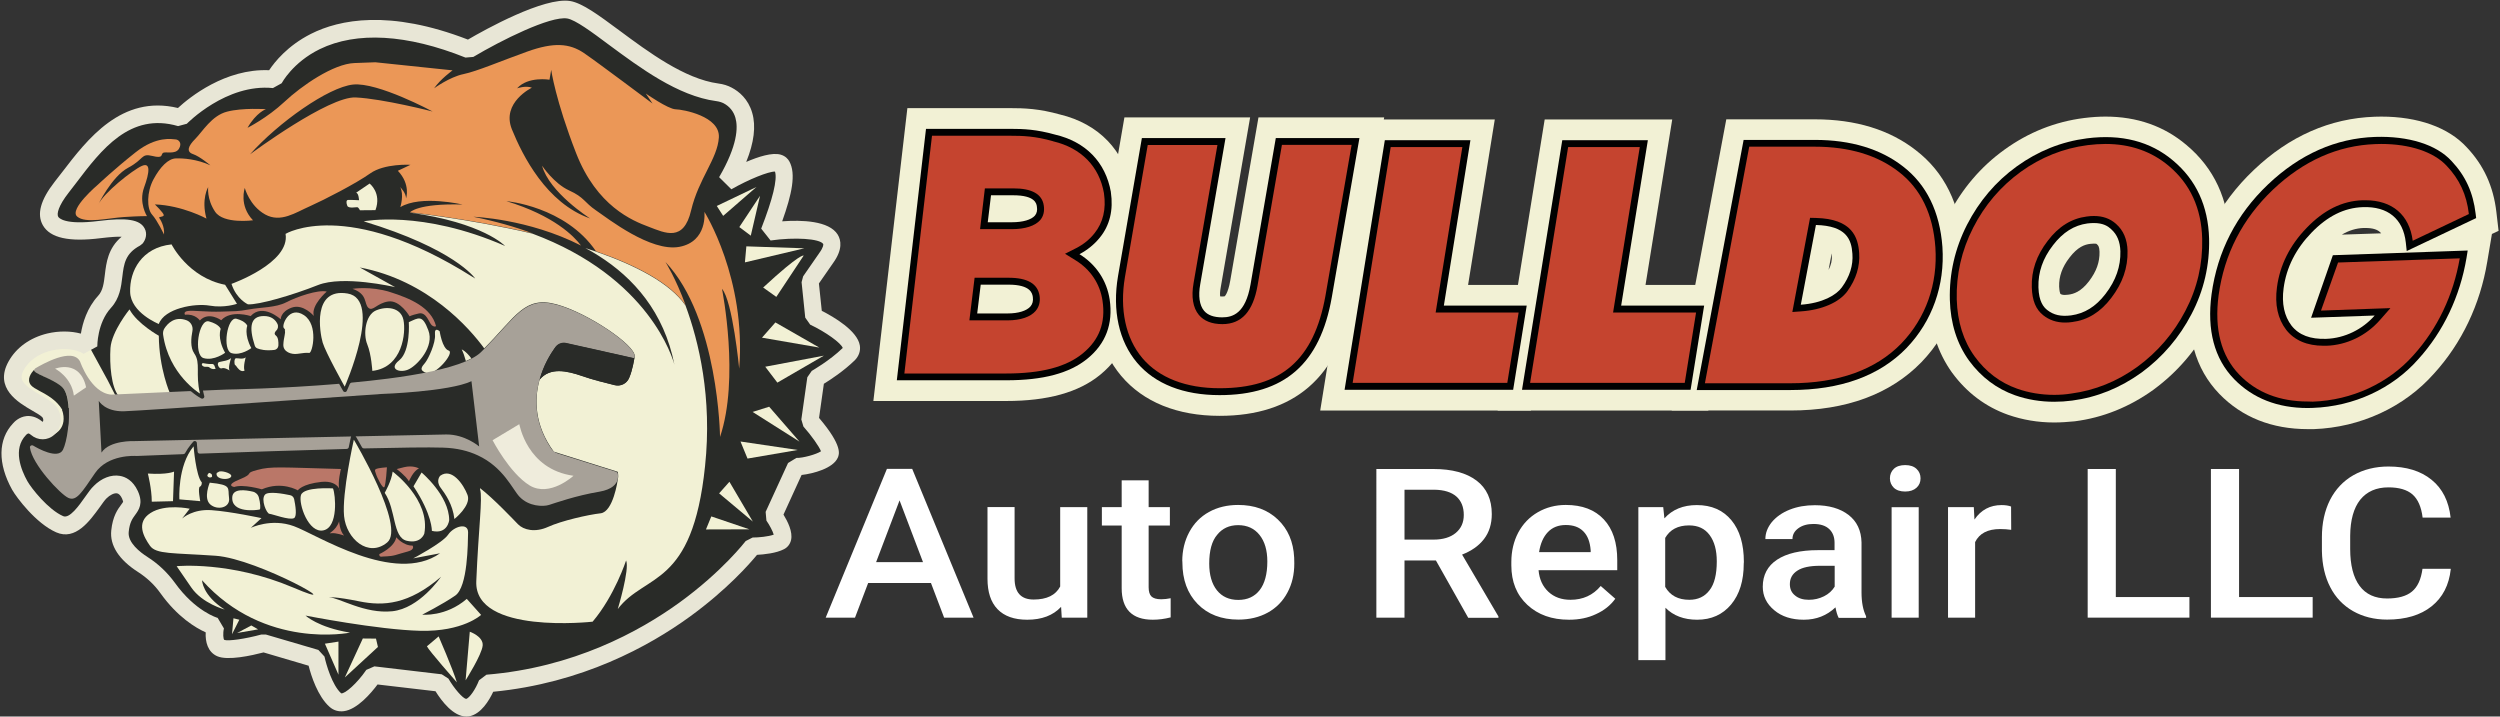
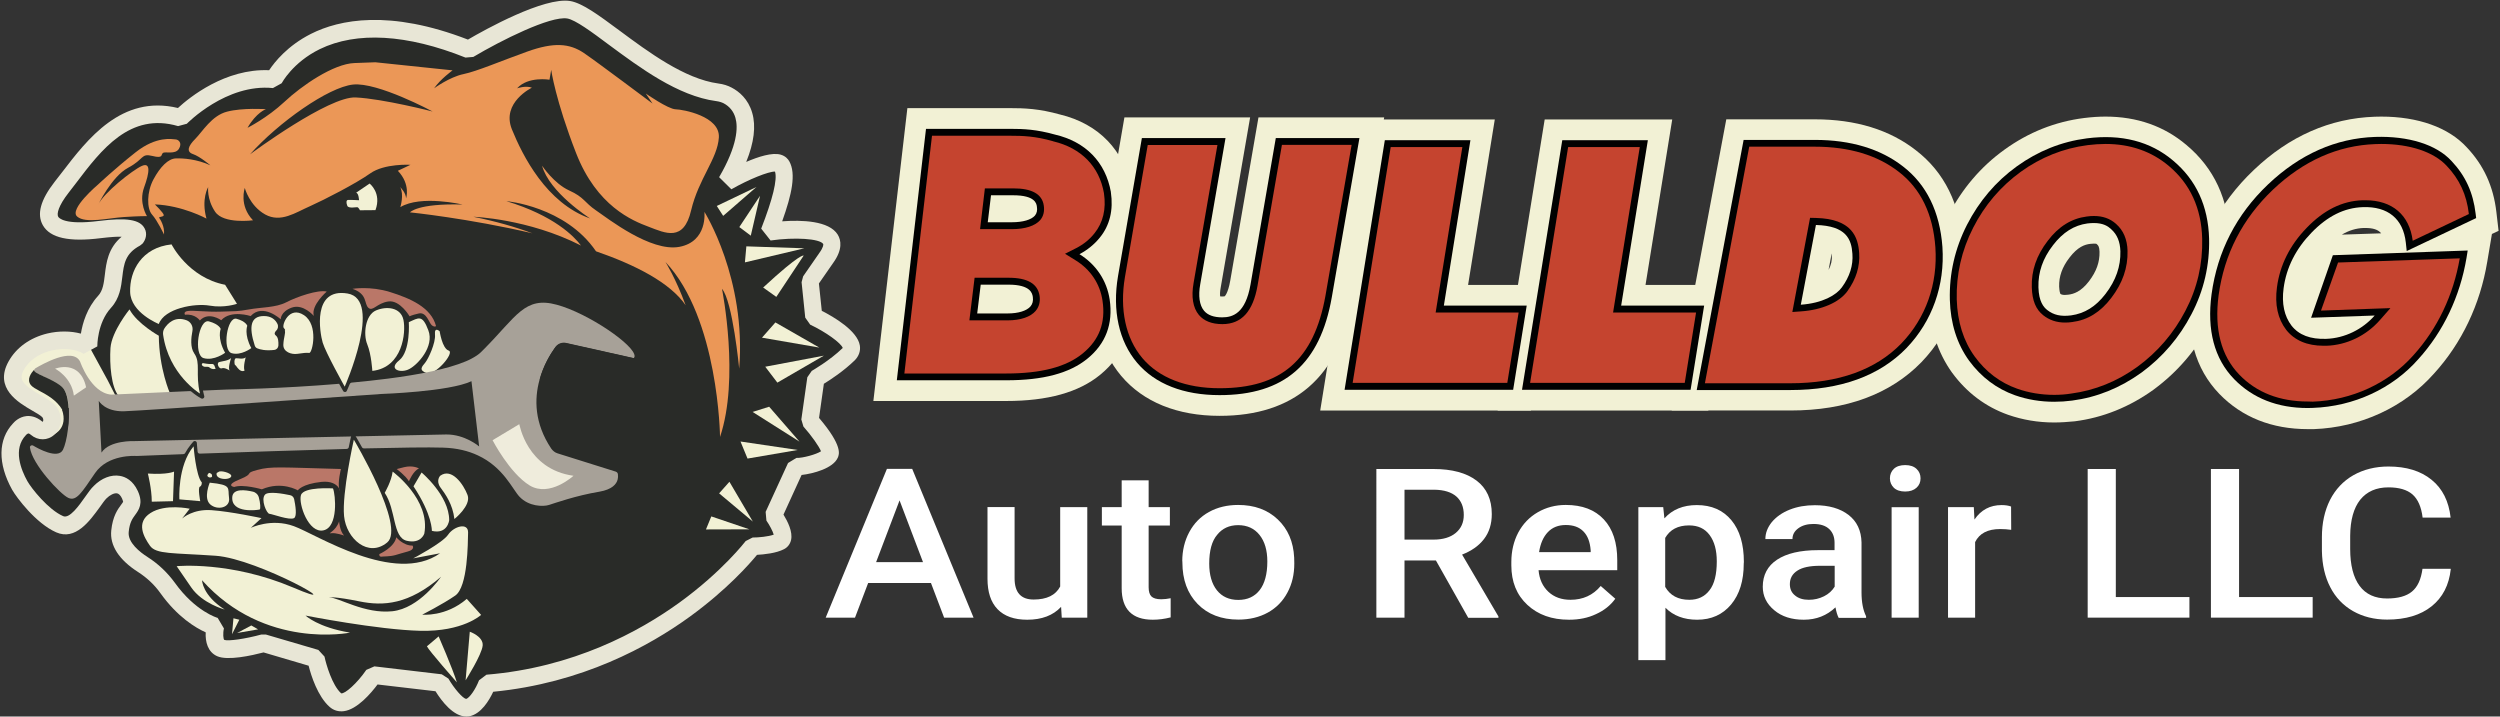
<svg xmlns="http://www.w3.org/2000/svg" version="1.1" id="Layer_1" x="0px" y="0px" viewBox="0 0 1919 550" style="enable-background:new 0 0 1919 550;" xml:space="preserve">
  <rect x="0" y="0" width="1919" height="550" fill="#333333" stroke="none" />
  <style type="text/css">
	.st0{fill:#F2F1D5;}
	.st1{fill:#010101;}
	.st2{fill:#C5442F;}
	.st3{fill:#FFFFFF;}
	.st4{fill:#292B28;}
	.st5{fill:#EB9757;}
	.st6{fill:#BA7768;}
	.st7{fill:#A7A198;}
	.st8{fill:none;stroke:#00FF00;stroke-width:1.076;stroke-miterlimit:10;}
	.st9{fill:#EFECDC;}
	.st10{fill:#E8E6D6;}
</style>
  <g>
    <g>
      <path class="st0" d="M936.2,319.2c-32.5,0-58.6-10.6-75.5-30.6s-23.4-48.2-18.1-79.4l20.5-119.1h96.5L937,220.8    c-0.6,3.2-0.6,5.4-0.4,6.7c0.4,0,0.9,0.1,1.6,0.1c1.4,0,1.9-0.2,1.9-0.2l0,0c0,0,2.5-2.1,4.2-11.8L966,90.1h96.5l-24.4,140.7    C1027.7,289.4,993.5,319.2,936.2,319.2z" />
    </g>
  </g>
  <g>
    <g>
      <path class="st0" d="M1576.8,324.3c-12.4,0-24.2-2-35.4-5.9c-17.2-6.1-31.6-16.9-42.8-32.1l-0.1-0.1    c-11.2-15.6-17.2-34.3-17.8-55.6c-0.6-22.7,4.4-44.7,14.9-65.3c10.4-20.3,24.8-37.3,43-50.4c18.4-13.3,38.9-21.5,61.1-24.3    c5.6-0.7,11.2-1.1,16.5-1.1c24.1,0,45,7.3,62.1,21.8c21.2,17.7,32.4,41.8,33.2,71.6c0.6,23.1-4.5,45.2-15.2,65.8    c-10.4,20-24.9,36.9-43.1,50.3l-0.1,0.1c-18.5,13.3-38.8,21.5-60.5,24.3C1587.3,323.9,1582,324.3,1576.8,324.3z M1581.5,225.5    c0.5,0.4,1.3,0.9,3.5,0.9c0.8,0,1.7-0.1,2.6-0.2c4.1-0.5,9.7-2.2,15.9-10.3c5.7-7.5,8.3-14.7,8.1-22.7c-0.1-4-1.2-4.9-1.6-5.3    l-0.7-0.7c-0.2-0.1-0.8-0.2-2.1-0.2c-0.8,0-1.8,0.1-2.8,0.2c-4.1,0.5-9.5,2.2-15.9,10.6c-5.6,7.3-8.1,14.4-7.9,22.2    C1580.8,223.6,1581.3,225.1,1581.5,225.5z" />
    </g>
  </g>
  <g>
    <g>
      <path class="st0" d="M1771.6,329.4c-27.7,0-50.6-9.1-68-27c-18.7-19.4-26-45.8-21.6-78.4c4.9-36.5,21.1-68,48.1-93.6    c27.2-25.9,58.4-39.6,92.7-40.8c1.7-0.1,3.4-0.1,5-0.1c28.3,0,51.6,8.3,65.6,23.5c13.1,13.8,20.5,30,22.8,49.6l1.7,14.6l-5.1,2.4    l-3.6,21.4c-5.4,32.6-19.5,62.3-40.8,85.7c-22.9,25.9-56.6,41.4-92.3,42.7C1774.6,329.4,1773.1,329.4,1771.6,329.4z M1815.6,175    c-0.4,0-0.9,0-1.3,0c-5.8,0.2-11.3,1.9-16.7,5.1l30.2-1C1825.4,176.2,1821.5,175,1815.6,175z" />
    </g>
  </g>
  <g>
    <g>
      <path class="st0" d="M670.4,307.8L696.5,83h78.8c11,0,22.3,0.4,38.4,4.9c29.6,7.1,49.5,27.7,54.6,56.7l0.1,0.6    c2.7,18.1-1.4,34.4-11.8,47.2c-1,1.3-2.1,2.5-3.2,3.7c7.4,8.9,12.1,19.7,13.9,31.6c3.6,24.1-4.3,44.8-22.7,59.9    c-16.6,13.6-40.3,20.2-72.3,20.2L670.4,307.8L670.4,307.8z" />
    </g>
  </g>
  <g>
    <g>
      <path class="st1" d="M844.2,182.4c7.7-9.4,10.5-21.2,8.5-34.9v-0.2c-4.1-22.8-19.3-38.5-42.9-44c-14.3-4-24.1-4.4-34.4-4.4h-64.6    l-22.4,193h84.1c28.2,0,48.5-5.4,62.2-16.6c14.1-11.5,19.8-26.7,17.1-45.3c-2.2-14.8-10.6-27.1-23.2-34.9    C834.7,191.9,840,187.6,844.2,182.4z M791,235.2c-2.9,3.4-9.4,5.4-17.4,5.4h-23.5l2.7-22.1h21.3c17.3,0,18.3,6.9,18.7,9.5    C793.2,231,792.6,233.3,791,235.2z M794.4,165.5c-2.8,3.2-9.2,5.1-17.7,5.1h-18.5l2.5-20.7h17.1c16.8,0,17.8,6.4,18.1,8.6    C796.4,161.4,795.9,163.7,794.4,165.5z" />
    </g>
  </g>
  <g>
    <g>
      <path class="st1" d="M979.3,106l-19.4,112.4c-3.9,22.3-13.7,25.2-21.8,25.2c-6.4,0-11.1-1.7-13.9-5.1c-3.5-4.2-4.5-11.3-2.9-20.3    L940.7,106h-64.2l-18.3,105.9c-4.5,26.5,0.7,50.1,14.6,66.5c13.8,16.3,35.7,24.9,63.3,24.9c49.8,0,77.2-23.9,86.2-75.2l21.2-122.1    C1043.5,106,979.3,106,979.3,106z" />
    </g>
  </g>
  <g>
    <g>
      <polygon class="st0" points="1013.4,315.1 1049.5,91.7 1147.4,91.7 1126.9,218.7 1190.6,218.7 1175.1,315.1   " />
    </g>
  </g>
  <g>
    <g>
      <polygon class="st0" points="1149.6,315.1 1185.7,91.7 1283.6,91.7 1263.1,218.7 1326.8,218.7 1311.3,315.1   " />
    </g>
  </g>
  <g>
    <g>
      <path class="st0" d="M1283.2,315.1l41.9-223.5h68.1c31.2,0,57.3,8,77.5,23.8c21.8,16.8,33.9,41.3,36.1,73c2.3,34-9,65.8-31.9,89.6    c-24,24.6-57.8,37.1-100.6,37.1H1283.2z M1403.6,207.2c2-3.8,2.8-7.5,2.5-11.4c0-0.5-0.1-0.9-0.1-1.3L1403.6,207.2z" />
    </g>
  </g>
  <g>
    <g>
      <path class="st1" d="M1460.8,127.8c-17.3-13.5-40.1-20.4-67.6-20.4h-54.8l-36,192h71.9c38.4,0,68.3-10.8,89.1-32.2    c19.8-20.6,29.6-48.2,27.6-77.7C1489,162.5,1478.8,141.7,1460.8,127.8z M1413.8,220.6c-4.3,5.9-14.7,12.1-31.5,13.3l11.6-61.2    c23.3,0.6,27.3,11,28,22.1C1422.6,203.7,1419.8,212.4,1413.8,220.6z" />
    </g>
  </g>
  <g>
    <g>
      <path class="st1" d="M1668.1,123.3c-17.5-14.8-39.7-20.5-66.2-17.1c-19.5,2.5-37.6,9.8-53.8,21.5c-16.1,11.6-28.9,26.7-38.2,44.8    c-9.3,18.2-13.7,37.6-13.2,57.6c0.5,18.1,5.4,33.8,14.8,46.8c9.3,12.6,21.1,21.5,35.2,26.5c9.4,3.3,19.5,5,30.1,5    c4.5,0,9.1-0.3,13.7-0.9c19.1-2.5,36.9-9.7,53.3-21.5c16.2-11.9,29.1-27,38.4-44.9c9.5-18.1,14-37.7,13.5-58    C1695,158.2,1685.8,138.1,1668.1,123.3z M1616.2,225.6c-7.4,9.7-16.1,15.1-26.5,16.5c-7.7,1-13.4-0.3-18.2-4.1l0,0    c-2.8-2.2-6.5-6.4-6.8-17.5c-0.3-11.5,3.3-22.1,11.2-32.3c7.6-9.9,16.2-15.3,26.5-16.7c1.8-0.2,3.4-0.3,4.9-0.3    c7.2,0,10.8,2.5,13,4.5l0.3,0.3c4.5,4,6.8,9.5,7,16.9C1627.9,204.4,1624.2,215.2,1616.2,225.6z" />
    </g>
  </g>
  <g>
    <g>
      <path class="st1" d="M1774,243.9l48.8-1.7c-9.4,10.7-23,17.4-37.2,17.9c-12.2,0.4-20.9-2.9-26.6-10.1c-5.6-7.3-7.7-17-6.1-28.8    c2.1-15.8,9.3-30.1,21.4-42.6c12.3-12.7,25.1-19.1,39.4-19.6c19.3-0.7,31,9,33,27.2l0.7,6.5l53.3-25.3l-0.4-3.3    c-1.9-16.3-7.8-29.2-18.6-40.6c-11.6-12.6-33-19.2-58.5-18.4c-30.2,1-57.9,13.3-82.3,36.5c-24.3,23.1-38.8,51.4-43.3,84.2    c-3.7,27.6,2.1,49.5,17.3,65.2c14.3,14.7,33.3,22.2,56.5,22.2c1.3,0,2.6,0,3.9-0.1c31.4-1.1,61-14.7,81-37.4    c19.2-21.2,32-48.1,37-77.8l0.9-5.6l-103.5,3.6L1774,243.9z" />
    </g>
  </g>
  <g>
    <g>
      <path class="st2" d="M694.2,286.6l21.2-182.4h59.9c9.9,0,19.3,0.3,33,4.2l0.2,0.1c21.4,5.1,35.3,19.2,38.9,39.8v0.1    c1.8,12.1-0.7,22.5-7.3,30.7c-3.7,4.7-8.4,8.5-14.1,11.4l-8.5,4.3l8.1,5c11.4,7,18.8,18,20.7,31.1c2.5,16.8-2.5,30-15.2,40.4    s-31.9,15.4-58.8,15.4h-78.1V286.6z M744.1,245.9h29.5c9.6,0,17.5-2.6,21.4-7.3c2.6-3.1,3.6-6.9,3-11.4c-1.4-9.4-9.2-14-23.9-14    h-26L744.1,245.9z M752.3,175.9h24.4c10.1,0,17.8-2.5,21.7-6.9c2.5-2.9,3.5-6.7,2.8-11.3c-1.3-8.7-9.1-13.1-23.3-13.1H756    L752.3,175.9z" />
    </g>
  </g>
  <g>
    <g>
      <path class="st2" d="M936.2,298c-26,0-46.5-8-59.3-23.1c-12.8-15.2-17.6-37.3-13.4-62.2L881,111.3h53.5l-18.3,105.9    c-1.9,10.6-0.5,19.1,4.1,24.6c3.9,4.6,9.9,7,18,7c14.7,0,23.5-9.7,27-29.6l18.7-108h53.5l-20.1,115.9    C1008.6,276.1,983.6,298,936.2,298z" />
    </g>
  </g>
  <g>
    <g>
      <path class="st2" d="M1308.7,294.1l34-181.5h50.4c26.3,0,48,6.5,64.4,19.3c16.9,13,26.3,32.5,28.1,58c1.9,28-7.3,54.2-26.1,73.7    c-19.7,20.3-48.4,30.6-85.3,30.6h-65.5V294.1z M1375.8,239.5l6.8-0.5c15.9-1.1,29.2-6.9,35.4-15.4c6.7-9.2,9.8-19.1,9.1-29.3    c-0.8-12.2-5.4-26.3-33.2-27l-4.5-0.1L1375.8,239.5z" />
    </g>
  </g>
  <g>
    <g>
      <path class="st2" d="M1576.8,303.1c-9.9,0-19.5-1.6-28.3-4.7c-13.1-4.6-24.1-12.9-32.7-24.7c-8.7-12-13.3-26.8-13.8-43.8    c-0.5-19.1,3.7-37.7,12.6-55.1c8.8-17.3,21.1-31.7,36.5-42.9c15.5-11.2,32.8-18.1,51.4-20.5c4.7-0.6,9.4-0.9,13.8-0.9    c18.9,0,35.2,5.7,48.4,16.8c16.5,13.8,25.1,32.6,25.7,55.9c0.5,19.4-3.8,38.1-12.9,55.4c-8.9,17.1-21.3,31.6-36.9,43    c-15.5,11.2-32.6,18.1-50.8,20.5C1585.5,302.8,1581.1,303.1,1576.8,303.1z M1607.3,165.8c-1.7,0-3.6,0.1-5.5,0.4    c-11.7,1.5-21.6,7.6-30,18.7c-8.6,11.2-12.6,22.9-12.2,35.6c0.3,10.2,3.1,17,8.8,21.5c4.7,3.7,10.2,5.6,16.8,5.6    c1.7,0,3.5-0.1,5.4-0.4c11.9-1.5,21.7-7.6,30-18.5c8.7-11.4,12.8-23.2,12.5-36.1c-0.2-8.8-3.2-15.8-8.8-20.7l-0.2-0.2    C1619.6,167.8,1614.2,165.8,1607.3,165.8z" />
    </g>
  </g>
  <g>
    <g>
      <path class="st2" d="M1771.6,308.2c-21.8,0-39.5-6.9-52.7-20.6c-14-14.5-19.3-35-15.9-60.9c4.3-31.6,18.3-58.8,41.7-81.1    c23.4-22.2,49.9-34,78.8-35c1.4-0.1,2.9-0.1,4.3-0.1c22,0,40.3,6.1,50.2,16.7c9.9,10.4,15.4,22.2,17.1,37.1l-43.1,20.5    c-2.5-19.8-15.7-31.1-36.3-31.1c-0.7,0-1.4,0-2.1,0c-15.7,0.5-29.8,7.5-43,21.2c-12.9,13.3-20.6,28.7-22.8,45.6    c-1.8,13.2,0.6,24.2,7.1,32.7c6.4,8.1,16.1,12.2,28.7,12.2c0.7,0,1.5,0,2.2,0c15.5-0.5,30.5-7.7,41-19.7l8.1-9.2l-53.3,1.9    l13.1-36.9l93.4-3.2c-4.9,28.3-17.1,54-35.5,74.3c-19.1,21.6-47.3,34.6-77.3,35.7C1774.1,308.2,1772.8,308.2,1771.6,308.2z" />
    </g>
  </g>
  <g>
    <g>
      <path class="st3" d="M714.6,447.5h-48.2l-10.1,26.6h-22.5l47-114.2h19.4l47.1,114.2h-22.6L714.6,447.5z M672.5,431.5h36l-18-47.4    L672.5,431.5z" />
    </g>
    <g>
      <path class="st3" d="M814.5,465.8c-6.1,6.6-14.8,9.9-26,9.9c-10,0-17.6-2.7-22.8-8.1s-7.7-13.2-7.7-23.4v-55h20.8V444    c0,10.8,4.9,16.2,14.6,16.2c10.1,0,16.9-3.3,20.4-10v-60.9h20.8v84.8H815L814.5,465.8z" />
    </g>
    <g>
      <path class="st3" d="M881.7,368.7v20.6H898v14.1h-16.3v47.4c0,3.2,0.7,5.6,2.1,7c1.4,1.4,3.9,2.2,7.5,2.2c2.4,0,4.8-0.3,7.3-0.8    v14.7c-4.7,1.2-9.3,1.8-13.7,1.8c-15.9,0-23.9-8.1-23.9-24.2v-48.1h-15.2v-14.1H861v-20.6H881.7z" />
    </g>
    <g>
      <path class="st3" d="M907.5,430.9c0-8.3,1.8-15.8,5.4-22.5c3.6-6.7,8.6-11.8,15.1-15.4s14-5.4,22.4-5.4c12.5,0,22.6,3.7,30.4,11.1    c7.8,7.4,12,17.1,12.6,29.3l0.1,4.5c0,8.4-1.7,15.8-5.3,22.4c-3.5,6.6-8.5,11.7-15,15.3c-6.5,3.6-14.1,5.4-22.6,5.4    c-13,0-23.5-4-31.3-12s-11.7-18.6-11.7-31.9v-0.8H907.5z M928.2,432.6c0,8.7,2,15.6,5.9,20.5s9.4,7.4,16.4,7.4s12.5-2.5,16.4-7.5    s5.9-12.4,5.9-22c0-8.6-2-15.4-6-20.4s-9.5-7.5-16.4-7.5c-6.8,0-12.2,2.5-16.1,7.4C930.2,415.3,928.2,422.7,928.2,432.6z" />
    </g>
    <g>
      <path class="st3" d="M1102.2,430.2h-24.1v43.9h-21.6V360h43.7c14.4,0,25.4,3,33.2,8.9c7.8,5.9,11.7,14.5,11.7,25.7    c0,7.6-2,14-6,19.2s-9.6,9.1-16.8,11.9l27.9,47.5v1H1127L1102.2,430.2z M1078.1,414.2h22.2c7.3,0,13-1.7,17.1-5.1s6.2-8,6.2-13.8    c0-6.1-1.9-10.8-5.7-14.2c-3.8-3.3-9.4-5.1-17-5.2h-22.8L1078.1,414.2L1078.1,414.2z" />
    </g>
    <g>
      <path class="st3" d="M1204.4,475.7c-13.2,0-23.8-3.8-32-11.4s-12.3-17.7-12.3-30.4v-2.4c0-8.5,1.8-16,5.3-22.7    c3.6-6.7,8.6-11.9,15-15.6s13.6-5.6,21.5-5.6c12.6,0,22.3,3.7,29.2,11.1c6.9,7.4,10.3,17.8,10.3,31.3v7.7H1181    c0.6,7,3.2,12.5,7.6,16.6s10.1,6.1,16.9,6.1c9.5,0,17.3-3.5,23.2-10.6l11.2,9.8c-3.7,5.1-8.6,9-14.8,11.8    C1219,474.3,1212.1,475.7,1204.4,475.7z M1201.9,403c-5.7,0-10.3,1.8-13.8,5.5s-5.7,8.8-6.7,15.3h39.6v-1.4    c-0.5-6.4-2.3-11.2-5.6-14.5C1212.2,404.6,1207.7,403,1201.9,403z" />
    </g>
    <g>
      <path class="st3" d="M1338.5,432.6c0,13.1-3.2,23.6-9.7,31.4s-15.2,11.7-26.1,11.7c-10.1,0-18.3-3.1-24.3-9.2v40.2h-20.8V389.3    h19.1l0.9,8.6c6.1-6.8,14.4-10.2,24.9-10.2c11.3,0,20.1,3.9,26.5,11.6s9.6,18.4,9.6,32.1L1338.5,432.6L1338.5,432.6z     M1317.8,430.9c0-8.5-1.8-15.2-5.5-20.2s-8.9-7.4-15.8-7.4c-8.5,0-14.6,3.2-18.3,9.6v37.6c3.8,6.6,9.9,9.9,18.5,9.9    c6.6,0,11.8-2.4,15.5-7.3C1316,448.3,1317.8,440.8,1317.8,430.9z" />
    </g>
    <g>
      <path class="st3" d="M1411.3,474.1c-0.9-1.6-1.7-4.3-2.4-7.9c-6.6,6.3-14.7,9.5-24.3,9.5c-9.3,0-16.9-2.4-22.7-7.3    c-5.9-4.9-8.8-10.9-8.8-18c0-9,3.7-16,11-20.8s17.8-7.3,31.4-7.3h12.7v-5.6c0-4.4-1.3-7.9-4-10.5s-6.7-4-12.2-4    c-4.7,0-8.6,1.1-11.6,3.3c-3,2.2-4.5,4.9-4.5,8.3h-20.8c0-4.7,1.7-9,5-13.1c3.4-4,7.9-7.2,13.7-9.5c5.8-2.3,12.2-3.4,19.3-3.4    c10.8,0,19.4,2.5,25.9,7.5c6.4,5,9.7,12,9.9,21.1v38.3c0,7.6,1.2,13.7,3.5,18.3v1.3h-21.1V474.1z M1388.5,460.4    c4.1,0,8-0.9,11.6-2.7c3.6-1.8,6.3-4.3,8.2-7.4v-16H1397c-7.7,0-13.5,1.2-17.3,3.7c-3.9,2.5-5.8,5.9-5.8,10.4c0,3.7,1.3,6.6,4,8.7    C1380.5,459.3,1384,460.4,1388.5,460.4z" />
    </g>
    <g>
      <path class="st3" d="M1450.7,367.2c0-2.9,1-5.4,3-7.3s4.9-2.9,8.7-2.9c3.8,0,6.7,1,8.7,2.9c2.1,1.9,3.1,4.4,3.1,7.3    s-1,5.3-3.1,7.2c-2.1,1.9-5,2.9-8.7,2.9c-3.8,0-6.7-1-8.7-2.9C1451.8,372.5,1450.7,370.1,1450.7,367.2z M1472.8,474.1H1452v-84.8    h20.8V474.1z" />
    </g>
    <g>
      <path class="st3" d="M1543.8,406.7c-2.7-0.4-5.6-0.6-8.5-0.6c-9.5,0-15.9,3.3-19.2,10v58h-20.8v-84.8h19.8l0.5,9.5    c5-7.4,12-11.1,20.8-11.1c3,0,5.4,0.4,7.3,1.1L1543.8,406.7z" />
    </g>
    <g>
      <path class="st3" d="M1624.1,458.3h56.5v15.8h-78.1V360h21.6V458.3z" />
    </g>
    <g>
      <path class="st3" d="M1718.7,458.3h56.5v15.8h-78.1V360h21.6V458.3z" />
    </g>
    <g>
      <path class="st3" d="M1881.2,436.9c-1.3,12.2-6.2,21.7-14.7,28.5s-19.9,10.2-34.1,10.2c-9.9,0-18.6-2.2-26.2-6.5    c-7.5-4.3-13.4-10.4-17.5-18.4c-4.1-7.9-6.2-17.2-6.4-27.7v-10.7c0-10.8,2.1-20.3,6.2-28.5c4.2-8.2,10.1-14.5,17.9-19    c7.8-4.4,16.8-6.7,27-6.7c13.7,0,24.8,3.4,33.1,10.2c8.4,6.8,13.2,16.5,14.6,29h-21.5c-1-8.2-3.6-14.1-7.8-17.8    c-4.2-3.6-10.3-5.4-18.4-5.4c-9.4,0-16.6,3.2-21.7,9.5c-5,6.3-7.6,15.6-7.7,27.7v10.1c0,12.3,2.4,21.8,7.2,28.3    c4.8,6.5,11.9,9.7,21.1,9.7c8.5,0,14.9-1.8,19.1-5.3c4.3-3.5,7-9.3,8.1-17.5h21.7V436.9z" />
    </g>
  </g>
  <g>
    <g>
      <g>
        <path class="st4" d="M359.9,37.9c0,0,56.5-33.8,76.8-30.4c19.9,3.3,68.5,57.3,113.9,63.4c2.8,0.4,5.6,1.1,8.1,2.4     c9.5,5,25.4,20.8-0.8,66c0,0,37.3-21.3,42.2-12.2c5,9.1-1.6,29.7-9.8,50.6c0,0,65.4-9.5,43.8,20.2l-12.3,17.8l2.8,27.2     c0,0,38,17.9,27,28.7s-25.3,18.8-25.3,18.8l-4.6,32.4c0,0,17.7,20.2,15.3,25.8c-2.4,5.6-19.5,9.8-26.1,9.5l-17.2,37.5     c0,0,11.7,16.4,5,19.9s-21,3.7-21,3.7s-71,94.3-203.8,105.3c0,0-6.4,17.1-15.2,18.6c-8.8,1.5-20.5-18.9-20.5-18.9l-51.7-6.1     c0,0-19.1,28.2-29.3,19.3c-10.1-8.9-14.9-31.9-14.9-31.9l-40.2-11.8c0,0-25.5,7.1-32.9,3.7c-7.3-3.3-4.1-16.5-4.1-16.5     s-18.9-4.8-36.7-29.6c-5.1-7.2-11.6-13.3-19-18C101,427.9,90.9,419,92,407.9c1.9-19.1,13-16.5,7.7-28c-5.3-11.6-16-9-22.9-2     s-17.7,30.5-31,24.7s-27.1-23.4-30.6-29.8c-8.6-15.6-10.9-31.9-0.1-43.2c0,0,5.5-7.1,12.9-0.8c7.4,6.3,16-3.9,10.1-12.1     s-37.3-14.8-25.6-35.8s42.4-23.5,55.5-14.6c0,0-0.5-20.4,12.3-34.3s-0.6-36.1,24-49.2c0,0,9.6-11.1-27.6-6.4     c-37.2,4.7-50-6-29.3-32.5s45.9-66.6,91.1-53.3c0,0,32-33.5,71.8-29.5C210.3,60.9,244.4-8.3,359.9,37.9z" />
      </g>
    </g>
    <g>
      <g>
        <path class="st0" d="M88.7,303.8l-6-11.8l-13.1-24l0.7-1.7L68,266l-14.1-5.4L28.3,265l-5.4,5.7l-11.1,6.5l-0.7,8.5l-0.7,8.5     l11.9,14.4l9.8,4.1l4.3,6.3l3.5,2.5l1.5,11.9c0,0,11.1-4.5,6.2-19" />
      </g>
    </g>
    <g>
      <g>
        <path class="st5" d="M567.4,283c5.6-69.3-26.7-120.4-26.7-120.4s2.7,22.8-19.3,26.9c-22,4-54.8-21.8-63.9-28s-8.9-10-20.6-15.3     s-20.8-19-20.8-19c5.6,20.5,36,39.9,36.9,40.5c-33.6-11.8-51.8-48.1-60.1-68.5c-8.2-20.5,15.4-31.9,15.4-31.9     c-4.8-1.8-11.4,0.5-11.4,0.5c8.5-9.4,24.9-6.6,24.9-6.6l1.3-7.6c0,0,3.2,23.1,19.1,63.9s43.2,51.9,55.8,56.6     c12.6,4.8,26.8,11.9,32.5-12.6c5.8-24.5,20.3-39.6,21.3-56c1-16.3-27.6-21.5-33.2-21.6c-5.7-0.1-22.9-12.1-22.9-12.1l5.2,7.7     c-1.3-0.9-41.8-31.4-52.7-38.8c-11.1-7.5-23.1-8.4-43.5-1.1s-38.4,15.1-49,17.3c-10.6,2.2-22.5,10.9-22.5,10.9     c4.8-7,14.2-13.8,14.2-13.8l-59.3-6.2c0,0,0,0-16.1,0.6s-40.5,17.4-53.7,29.8C205,90.6,190,98.1,190,98.1     c6.7-11.7,14.1-14.3,14.1-14.3s-18-1.2-29.8,1.9c-11.8,3-18.9,15.4-24.4,20.9s-7.1,9.9-1.7,11.7c5.2,1.8,12.8,8.2,13.3,8.6     c-10.4-4.8-20.9-5.5-26.6-5.3c-5.7,0.2-11.9,6.4-17.1,16.1s-5.2,22.4-1.1,27c4.1,4.5,9.2,15.3,9.2,15.3c0.6-6.4-3-11.8-3.7-12.8     c-0.6-1,3.5-0.5,3.5-2.1s-6.8-8.2-6.8-8.2c21.2,0.8,39.6,10.9,39.6,10.9c-4.2-15,1.3-24.2,1.3-24.2s-1.2,9.2,5.3,18.9     s29.1,6.6,29.1,6.6c-11-11.5-6.3-24.8-6.3-24.8s3.6,13.6,15.6,20.3s23.4-1.5,34.4-6.3c11-4.9,35.3-17.4,46.3-25.2     s30.9-6.6,30.9-6.6l-9.7,4.6c10,10.5,6.3,21.2,6.3,21.2c-0.1-4.4-4.3-8.4-4.5-8.7c3.1,5.8,0.1,15.4,0.1,15.4     c15.7-9.5,47.7-2,47.7-2c-34.6-1-40.3,6-40.3,6s44.9,4.6,94,16.1c-13.4-5-28.5-9.3-45.4-12.7c0,0,42.1,1.4,82.7,22.1     c-5.4-7.2-20.8-23-57.3-34.1c0,0,45.2,3.9,68.8,38.5c30.3,10.5,56.8,24,68.8,41.4c-7.8-21.2-15.5-33.2-15.5-33.2     c40.9,43.3,41.9,134.3,41.9,134.3c15.1-44.8,1.8-112.1,1.5-113.7C562.4,231.1,567.4,283,567.4,283z M273,74.8     c-20.6-1-79.3,42.3-81.1,43.7C213.7,94,252.1,66.9,271,64.9s61.1,20.7,61.1,20.7S294,75.8,273,74.8z" />
      </g>
    </g>
    <g>
      <g>
        <path class="st4" d="M474.2,368c-0.2,1.4-3.6,25.1-13.2,26.3c-9.8,1.1-30.2,5.8-40.3,10.4c-10.1,4.6-18.9,2.4-23.2-2     c-3.2-3.3-18.8-19.8-29.1-27.7c-0.1-2.9-0.6-12.8-1.5-25.5c19.6,9.1,26.7,26.1,32,31.7c7.2,7.7,18.3,7.8,22.7,6.4     c4.5-1.4,20.6-7.2,38.8-10.2C470,375.6,473.3,371.5,474.2,368z" />
      </g>
    </g>
    <g>
      <g>
-         <path class="st0" d="M526.2,234.5c-12-17.3-38.5-30.9-68.8-41.4c-2.7-0.9-5.4-1.8-8.1-2.7c3.4,1.8,6.9,3.8,10.3,6     c26.4,16.7,50.1,42.9,58.1,83.6c-1.1-4.2-19-67.2-109.1-100.7c-49.1-11.5-94-16.1-94-16.1c56.3,7.7,73.1,25.6,73.1,25.6     c-64.1-28-108.5-18.9-108.5-18.9c69.8,21.2,85.1,43.3,85.6,43.9c-0.7-0.4-1.3-0.8-2-1.2c-97.1-61.3-143.6-33.1-143.6-33.1     c3.7,22.4-41.5,38.4-41.5,38.4c3.8,11.8,12.6,15.7,12.6,15.7c8.3,0.5,34.2-7,53.8-14.8c19.3-7.6,57.9,1.3,59.2,1.6l-27.1-15.1     c52.5,10,84.4,46.9,95.5,62.1c24.6-24.8,31-40.5,55.5-33.8c23.9,6.5,60.8,31.5,60,39.9c0,0,0,0.1-0.1,0.4     c-0.3,1.9-1.5,10-4.2,16.2c-1.8,4.3-6.5,6.6-11,5.5c-6.6-1.6-17.4-4.3-25-7c-11.6-4-24.7-7-32.7,2.8l0,0     c-4.2,15.2-4,34.9,10.9,55.3l49,15.4c0,0,0.9,2.5,0.2,5.5c0,0,0,0,0,0.1c-0.2,1.4-3.6,25.1-13.2,26.3     c-9.8,1.1-30.2,5.8-40.3,10.4c-10.1,4.6-18.9,2.4-23.2-2c-3.2-3.3-18.8-19.8-29.1-27.7c0,0.6,0,0.9,0,0.9     c2.1,6.9-1.2,29.4-2.9,70.6c-1.7,41.2,89.3,31,89.3,31c16.9-19.9,25.7-47,25.7-47c2.9,6.7-6.4,37.3-6.4,37.3     c21.1-27.8,57.3-15.9,67-109.7C546.8,305.1,536.4,262,526.2,234.5z M354.4,268.2c1.1,2.2,2.2,5.2,3.2,8.9c1.5-0.6,2.9-1.3,4.2-2     C357.6,269.4,354.4,268.2,354.4,268.2z" />
-       </g>
+         </g>
    </g>
    <g>
      <g>
        <path class="st5" d="M112.8,165.9c0,0-6.5-10.2-2.2-22s5.1-19.6-1.8-16.5c-6.9,3.1-29.5,20.7-33.7,30.2c0,0,10.6-22.1,23.2-28.8     c12.5-6.6,9.8-11.3,18.6-9.1c8.8,2.2,6.4-1.1,8.2-2.3c1.7-1.3,9.4,1.4,12.2-3.1s-0.2-7.2-2.6-7.3c-2.4-0.1-14.4-2.9-30.6,9.9     s-28.8,24.7-28.8,24.7s-22.5,19-16.1,24.6s23.6,1.2,35.8,0.4C107.2,165.8,112.8,165.9,112.8,165.9z" />
      </g>
    </g>
    <g>
      <g>
        <path class="st0" d="M131.7,187.6c0,0,12.6,25.4,41.1,31l9.1,14.6c0,0-9.6,3.4-21,1.4s-34.7,2.1-39,14.1c0,0-21.6-8.6-22-24.6     C99.4,207.9,108.8,190,131.7,187.6z" />
      </g>
    </g>
    <g>
      <g>
        <path class="st0" d="M358.3,459.7c-16.2,14-34.2,12.1-34.2,12.1s15.6-7.9,25.3-14.6c9.8-6.7,9.7-40.6,9.9-48.5     c0.1-7.9-11-4.7-15.3,1.7c-4.3,6.4-26.8,18.2-26.8,18.2l20.6-3.9c-34.9,24.6-94.8-14.5-112.2-20.8c-17.4-6.4-33.1,1.3-33.1,1.3     l8.2-7.5c0,0-23.8-5.1-38.4-6.1c-14.1-1-22,6-22.5,6.4l5.8-7.5c0,0-18.7-4.1-30.1,3.3c-11.4,7.3-5.1,18.4-0.4,25.1     s17.7,5.4,50.5,7.7c32.8,2.3,107.3,44.8,59.2,24.3c-48.2-20.4-89.2-16.3-89.2-16.3s2.6,3.9,11.2,16.3c8.5,12.4,25.7,17,25.7,17     c-17.3-11-17.4-22.5-17.4-22.5c48.1,53.7,113.6,40.2,113.6,40.2c-24.6-4-34.2-13.1-34.2-13.1s55.3,10.9,88.1,11.7     c32.8,0.8,46.7-12.2,46.7-12.2L358.3,459.7z M301.1,469.2c-21.3,2.2-41-10.6-48.6-10.7c0,0,4.7-0.7,23.3,3.1     c18.6,3.8,37.9,2.5,62.8-18.9C338,443.4,322,467,301.1,469.2z" />
      </g>
    </g>
    <g>
      <g>
        <path class="st0" d="M283.7,140.9c0,0,9.4,7.1,4.5,20.4l-11.9,0.1c0,0-1.1-2.1-1.8-2.3c-0.7-0.3-7,1.2-7.9-1.1     c-0.9-2.2-0.9-4.3,0.4-4.5s8.6,0.2,8.6,0.2s-0.2-5.3-2.2-5.8L283.7,140.9z" />
      </g>
    </g>
    <g>
      <g>
        <path class="st0" d="M113.5,363.5c0,0,3,11.8,3,21.6l16.3-0.4l0.8-22.7C133.5,362,128.7,364.5,113.5,363.5z" />
      </g>
    </g>
    <g>
      <g>
        <path class="st0" d="M148.6,342.6c0,0,1.8,22.8,6.3,27.7c0,0,0.2,2.5-1.5,3.3s0.3,11.1,0.3,11.1l-16-1.4     C137.7,383.3,136.1,357.6,148.6,342.6z" />
      </g>
    </g>
    <g>
      <g>
        <path class="st0" d="M161,370.5c0,0-5.1,11.9,0.4,16.7c5.5,4.8,15.6,2.6,14.4-5.1C174.7,374.5,178.3,372.2,161,370.5z" />
      </g>
    </g>
    <g>
      <g>
        <path class="st0" d="M166.4,363c0,0-1.2,2.7,2.7,4.1c3.8,1.3,8.8,0.2,8.4-2c-0.4-2.2-8.4-4.3-9.8-2.8L166.4,363z" />
      </g>
    </g>
    <g>
      <g>
        <path class="st0" d="M159.6,364c0,0-1.1,1.2,0.3,2.1c1.4,0.9,2.9,0.2,2.9-0.4s0-1.5-0.7-2s-1.4-0.9-1.9-0.5     C159.8,363.6,159.6,364,159.6,364z" />
      </g>
    </g>
    <g>
      <g>
        <path class="st0" d="M194.1,377.4c2.2,0.5,4,2.2,4.6,4.5c1.1,3.9,1.5,8.9,0.6,9.2c-1.3,0.4-22.1,3.4-21-9.7     C178.9,374.7,188.6,376.1,194.1,377.4z" />
      </g>
    </g>
    <g>
      <g>
        <path class="st0" d="M222.7,380.1c1.6,0.3,2.8,1.6,3.1,3.1c0.9,4.4,2.4,13.1-0.1,14.5c-3.4,1.9-16.8-3.2-18.9-3.3     c-2.1-0.1-6.8-10.9-3.4-14.7C205.9,376.9,217.5,379,222.7,380.1z" />
      </g>
    </g>
    <g>
      <g>
        <path class="st0" d="M255.6,374.9c0,0-22.6-1.5-24.6,5.2s5.8,29.5,17.3,27C259.8,404.6,257.6,379.7,255.6,374.9z" />
      </g>
    </g>
    <g>
      <g>
        <path class="st0" d="M271.6,337.5c0,0,40,67,25.6,78.9s-31.4-2.7-33.1-20.3C262.4,378.5,271.6,337.5,271.6,337.5z" />
      </g>
    </g>
    <g>
      <g>
        <path class="st0" d="M295.3,378.3c0,0,5.2-8.9,6.1-16.3c0,0,29.2,21.4,24.3,47.6c0,0-2.5,8.1-13.5,5.5     C301.3,412.5,304.1,391.3,295.3,378.3z" />
      </g>
    </g>
    <g>
      <g>
        <path class="st0" d="M317.4,373.3l6.2-10.6c0,0,21.2,17.7,21.2,36.6c0,0-1.2,11.1-13.3,8.2C331.5,407.6,332,395.3,317.4,373.3z" />
      </g>
    </g>
    <g>
      <g>
        <path class="st0" d="M348.8,398.4c0,0,13.1-10.4,10.1-18.4s-12.1-21.3-21-14.8c0,0-3.6,3.7,0.2,9     C341.9,379.3,347.5,387.1,348.8,398.4z" />
      </g>
    </g>
    <g>
      <g>
        <path class="st0" d="M130.5,302c0,0-8.4-18.9-8.6-44.3c0,0-16.5-9.1-22.5-20.2c0,0-13.7,16.9-14.6,29.6     c-0.8,12.7,0.6,30.2,6.3,36.9L130.5,302z" />
      </g>
    </g>
    <g>
      <g>
        <path class="st0" d="M143.1,245.8c3.4,1.2,5.3,4.8,4.6,8.3c-1,5-1.8,12.6,1.4,17.2c5.2,7.4,0.7,15.5,4.4,30.8     c0,0-23.9-14.4-28.3-45.2c-0.2-1.7,0.1-3.4,1-4.8C128.6,248.4,134,242.5,143.1,245.8z" />
      </g>
    </g>
    <g>
      <g>
        <path class="st0" d="M169.4,252.5c0,0-2.9,7,3.4,18.3c0,0-8.5,6.4-16.5,4.1s-3.9-30.4,4.1-28.2S169.4,252.5,169.4,252.5z" />
      </g>
    </g>
    <g>
      <g>
        <path class="st0" d="M189.8,250.1c0,0-2.6,6.5,3.1,17.1c0,0-7.8,6-15.1,3.9c-7.4-2.2-3.5-28.4,3.8-26.4     C188.9,246.7,189.8,250.1,189.8,250.1z" />
      </g>
    </g>
    <g>
      <g>
        <path class="st0" d="M197.5,267.4c2.1,0.9,6.5,2,13.1,1.2c1.7-0.2,3-1.6,3.1-3.4c0.1-2.6,0-6.1-1.9-7.6c-1.7-1.3-0.8-2.8,0.3-3.9     c1.4-1.3,1.7-3.5,0.8-5.2c-1.4-2.8-4.4-6-10.5-5.9c-10.1,0.1-11.5,8.2-6.9,22.5C195.8,266.2,196.5,267,197.5,267.4z" />
      </g>
    </g>
    <g>
      <g>
        <path class="st0" d="M218.6,253.7c0,0,1-0.1-0.8-2c-1.7-2,4.1-17.3,15.5-9.8s6.5,29.2,4.1,29s-4.5,0-9.1,0.7     c-4.7,0.7-11-1.5-10.8-7C217.7,259,219.4,255.7,218.6,253.7z" />
      </g>
    </g>
    <g>
      <g>
        <path class="st0" d="M264.6,296.8c0,0,29.6-66.9,2.2-71.5s-21.3,30.2-19.1,37.7C249.9,270.5,264.6,296.8,264.6,296.8z" />
      </g>
    </g>
    <g>
      <g>
        <path class="st0" d="M285.8,284.7c0,0-0.7-12.6-3.9-20.4c-3.2-7.8-1.5-22.5,6.7-26s19.1-2.4,21.1,7.3S309.1,282.1,285.8,284.7z" />
      </g>
    </g>
    <g>
      <g>
        <path class="st0" d="M313.8,247.3c0,0,1.5,22.2-7.4,29.3s1.4,10.2,7.9,6.6c6.6-3.5,19.2-17.3,14.5-29.6     C324.2,241.2,321.4,243.9,313.8,247.3z" />
      </g>
    </g>
    <g>
      <g>
        <path class="st0" d="M337.5,254.3c0,0,1.9,13.2,6.9,14.8c4.9,1.6-10.4,19.5-16.8,17.3s-3.8-4.9-1.3-7.9s8.2-15.3,7.6-21.7     S337.5,254.3,337.5,254.3z" />
      </g>
    </g>
    <g>
      <g>
        <path class="st0" d="M188.6,274.3c0,0-2.1,7.2-0.9,10.2c0,0-1.9,1.2-4.1-0.8c-2.1-1.9-2.2-3.1-3-3.4c-0.9-0.3-1-5.1,0.5-5.3     C182.6,274.8,186.5,276.1,188.6,274.3z" />
      </g>
    </g>
    <g>
      <g>
        <path class="st0" d="M177.4,274.8c0,0-3,8.8-0.8,9.8c0,0-4.1-2.8-6.3-1.9s-4.5-4.1-2-4.8C170.7,277.2,175.2,277,177.4,274.8z" />
      </g>
    </g>
    <g>
      <g>
        <path class="st0" d="M155.6,278.7c0,0-1.7,1.2,0.3,2.4c2,1.2,3.3-0.4,5.2,1.2s4.4,0.8,4.4,0.8c-0.7-1.5-0.8-4-3.1-3.7     C160,279.6,156.8,278.9,155.6,278.7z" />
      </g>
    </g>
    <g>
      <g>
        <g>
          <path class="st0" d="M360.6,484.9c0,0,10.5,3.6,9.9,10.6s-13.1,26.7-13.1,26.7L360.6,484.9z" />
        </g>
      </g>
      <g>
        <g>
          <path class="st0" d="M336.7,488.5c0,0,10.8,24.8,14,35.3c0,0-21.7-24.6-23-27.7L336.7,488.5z" />
        </g>
      </g>
      <g>
        <g>
-           <polygon class="st0" points="259.8,492.5 259.8,517.9 249.4,494.1     " />
-         </g>
-       </g>
-       <g>
-         <g>
-           <polygon class="st0" points="278.5,490.1 264.7,520 290.1,496.6 288.6,490.2     " />
-         </g>
+           </g>
+       </g>
+       <g>
+         <g>
+           </g>
      </g>
      <g>
        <g>
          <polygon class="st0" points="179.2,474.6 183.7,475.7 178.1,486.8     " />
        </g>
      </g>
      <g>
        <g>
          <polygon class="st0" points="182,485.9 192.9,480.1 198.1,483.1     " />
        </g>
      </g>
      <g>
        <g>
          <polygon class="st0" points="575.2,406.3 541.9,406.4 546,396.4     " />
        </g>
      </g>
      <g>
        <g>
          <polygon class="st0" points="577.9,400.4 559.9,369.8 552,378.7     " />
        </g>
      </g>
      <g>
        <g>
          <polygon class="st0" points="568.4,338.9 573.8,352 612.3,345.4     " />
        </g>
      </g>
      <g>
        <g>
          <polygon class="st0" points="577.7,316.2 590.4,312.2 613.7,339     " />
        </g>
      </g>
      <g>
        <g>
          <polygon class="st0" points="584.9,259.2 595.2,247.5 628.9,266.8     " />
        </g>
      </g>
      <g>
        <g>
          <polygon class="st0" points="587.4,281.5 596.7,293.7 632.4,273     " />
        </g>
      </g>
      <g>
        <g>
          <path class="st0" d="M585.8,220.7l10.1,7.2l21-31.7C616.9,196.2,614.9,193.8,585.8,220.7z" />
        </g>
      </g>
      <g>
        <g>
          <polygon class="st0" points="572.9,189.1 571.8,201.4 617.4,190.6     " />
        </g>
      </g>
      <g>
        <g>
          <polygon class="st0" points="583.4,150.3 567.5,174.3 576.3,180.9     " />
        </g>
      </g>
      <g>
        <g>
          <polygon class="st0" points="550.2,158.1 555.1,165.7 580.7,143.5     " />
        </g>
      </g>
    </g>
    <g>
      <g>
        <g>
          <path class="st6" d="M270.6,221.7c0,0,13.6-2.3,28.9,2.5s31.5,11.7,35.2,26.1c0,0-1,1.1-3.2-0.6c-2.2-1.7-4-10.4-10-9.1      c-6,1.4-7.1,2.2-7.1,2.2s-7.4-12.7-16.3-11.4s-11.8,7.9-15.3,4.9C279.3,233.2,282.4,225.8,270.6,221.7z" />
        </g>
      </g>
      <g>
        <g>
          <path class="st6" d="M250.8,223.8c0,0-12.3,10.6-9.9,18.7c0,0-8.1-9.5-16.9-6.4c-8.8,3.2-8.5,9-8.5,9s-13.7-12.7-23.1-2.5      c0,0-15.1-5-22.6,3.2c0,0-9.6-7-16.4,0.2c0,0-3.5-5.3-11.4-4.4c0,0-1.6-2.4,2.3-2.9c3.9-0.6,14.9,0.9,25.6,0.5      c10.7-0.4,12,0,21.3-1.7s20.5-1.3,28.6-5.5S244.1,222.2,250.8,223.8z" />
        </g>
      </g>
      <g>
        <g>
          <path class="st6" d="M291.2,425.3c0,0,11.5-5,13-12.9c0,0,5.2,6.5,12.5,6.4c0,0,2.1,3-3.6,4.5s-5.3,1.6-9.7,2.8      s-8.8,0.9-10.7,1.2C290.8,427.4,291.2,425.3,291.2,425.3z" />
        </g>
      </g>
      <g>
        <g>
          <path class="st6" d="M260.3,400.2c0,0,0.4,7.2,3.8,10.9c0,0-6.2-2.3-9.9-1.8S257.8,408,260.3,400.2z" />
        </g>
      </g>
      <g>
        <g>
          <path class="st6" d="M304.6,360.1c0,0,6.7,5,9.3,9.3c0,0,3.3-8,7.7-9.8c0,0-4.4-2.7-11.4-1C303.2,360.3,304.6,360.1,304.6,360.1      z" />
        </g>
      </g>
      <g>
        <g>
-           <path class="st6" d="M297,358.7c0,0-0.8,13-1.9,15.1c-1.1,2-5.8-7.3-6.6-10.3S285.7,359.6,297,358.7z" />
-         </g>
+           </g>
      </g>
      <g>
        <g>
          <path class="st6" d="M261.7,360c0,0-2.6,10.1-1.3,15.3c1.3,5.2,1.3-7-13.7-5.4c-15,1.6-18.1,6.5-18.1,6.5s-12.3-7.4-27.6-0.8      c0,0-14.4-4.2-21.2-1.8c0,0-7.6-1.1,4.3-5.9c11.9-4.8,2.7-4.4,13.5-7.2C208.3,357.8,215.4,358.8,261.7,360z" />
        </g>
      </g>
    </g>
    <g>
      <g>
        <path class="st7" d="M487.1,273.6c0,0,0,0.1-0.1,0.4c-0.1,0.4-0.3,0.7-0.6,1l-51.2-11.4c-3.6-0.8-7.4,0.6-9.5,3.7     c-3.5,5-8.7,13.6-11.6,24.4l0,0c-4,14.5-4,33.1,9,52.6c1.2,1.7,2.9,3.1,4.9,3.7l44.6,14c0.9,0.3,1.6,1,1.7,2s0.2,2.4-0.2,4     c0,0,0,0,0,0.1c-0.9,3.5-4.2,7.6-13.9,9.3c-18.1,3-34.3,8.8-38.8,10.2c-4.4,1.4-15.5,1.3-22.7-6.4c-5.3-5.6-12.3-22.6-32-31.7     c-7.1-3.3-15.8-5.6-26.7-5.9c-11.2-0.4-33.8,0-60.7,0.6c-0.6,0-1.1-0.3-1.4-0.8c-2.4-4.3-4-7-4-7.1l-1.4-2.3     c-0.7-1.2-2.6-0.9-2.9,0.5l-0.6,2.6c-0.1,0.4-0.6,2.7-1.3,6.2c-0.1,0.7-0.8,1.2-1.5,1.3c-37.5,1-80.7,2.5-112.9,3.6     c-0.8,0-1.5-0.6-1.6-1.4c-0.2-1.5-0.3-2.9-0.4-4.2l-0.2-2.6c-0.1-1.4-1.9-2-2.8-0.9l-1.7,2c-1.7,2.1-3.2,4.3-4.5,6.7     c-0.3,0.5-0.8,0.8-1.3,0.8c-20.6,0.8-34.6,1.3-35.7,1.4c-0.1,0-0.1,0-0.2,0c-1.4-0.1-22-1.3-31.9,13.1     C62.8,378,58.7,385,52.5,382.2c-6.1-2.7-27.9-25.9-29.5-38.6c-0.1-0.7,0.2-1.3,0.8-1.6l0,0c0.5-0.3,1.1-0.3,1.6,0     c3.6,2.2,19,10.8,22.9,3.3c1.5-3,3-8.8,3.8-15.5c1.6-12.3,1.2-27.5-4.4-32.6c-6.3-5.8-18-9-21-11.8c-0.6-0.6-0.6-1.6,0-2.2     c0.3-0.3,0.6-0.6,0.6-0.6l0,0c4.6-2.6,28.4-16.6,34.2-5c0,0,8.2,24,23.8,25.3c0.1,0,0.2,0,0.2,0l60.3-2.7c0.4,0,0.8,0.1,1.1,0.4     c3,2.5,5,3.7,5.3,3.9l2.2,1.3c1.2,0.7,2.7-0.4,2.4-1.7l-0.6-2.5c-0.2-0.6-0.3-1.2-0.4-1.8l18.4-0.8c0,0,41.2-0.6,86.1-4.4l0,0     c1.1,2.1,1.9,3.4,2,3.6l1.1,1.9c0.6,1.1,2.3,1.1,2.8-0.1l0.9-2c0.1-0.3,0.6-1.4,1.4-3.3c0.2-0.5,0.7-0.9,1.3-1     c9.5-0.9,19-1.9,28.2-3.1c23.9-3.1,45.8-7.4,59.7-13.3c1.5-0.6,2.9-1.3,4.2-2c3-1.6,5.5-3.2,7.3-5c0.9-0.9,1.7-1.7,2.6-2.6     c24.6-24.8,31-40.5,55.5-33.8C451,240.2,487.9,265.2,487.1,273.6z" />
      </g>
    </g>
    <g>
      <g>
        <path class="st8" d="M364,267.7" />
      </g>
    </g>
    <g>
      <g>
        <path class="st4" d="M75.8,307.7c0,0,4.6,8.3,19.2,8c14.6-0.4,197.9-13.3,197.9-13.3s51.9-1.7,69-9.8l5.9,50.1     c0,0-10.8-9.3-25.2-9.2c-14.4,0.2-239.6,5.1-239.6,5.1s-18.9-0.8-25.1,8.8L75.8,307.7z" />
      </g>
    </g>
    <g>
      <g>
        <path class="st9" d="M440.2,365.2c0,0-18.2,16.8-33.7,7.4c-15.4-9.5-28.4-34.7-28.4-34.7l20.5-12.3     C398.8,325.6,404.2,360.2,440.2,365.2z" />
      </g>
    </g>
    <g>
      <g>
        <path class="st9" d="M66.1,297.3C61.4,275.5,42.3,283,42.3,283s12.7,6.5,14.4,20.7L66.1,297.3z" />
      </g>
    </g>
    <g>
      <g>
        <path class="st4" d="M487.1,274c-0.3,1.9-1.5,10-4.2,16.2c-1.8,4.3-6.5,6.6-11,5.5c-6.6-1.6-17.4-4.3-25-7     c-11.6-4-24.7-7-32.7,2.8c3.1-11.5,8.7-20.4,12.3-25.3c1.8-2.5,4.9-3.6,7.9-3l52.2,11.7C486.8,274.7,487,274.4,487.1,274z" />
      </g>
    </g>
    <g>
      <g>
        <path class="st4" d="M52,329.6c-1-24.9-23.2-28-28.2-33.9c-3.7-4.4,0.2-9.5,2.4-11.9c-0.9,3.2,13.9,6.4,21.4,13.2     C53.1,302.1,53.6,317.2,52,329.6z" />
      </g>
    </g>
    <g>
      <g>
        <path class="st10" d="M357.9,550c-9.9,0-18.9-11.8-23.6-19.4l-44.5-5.2c-4.9,6.6-15.6,19.2-25.9,20.5c-4.1,0.5-7.9-0.6-10.9-3.3     c-9.1-8-14.2-24-16.1-31.6l-34.6-10.2c-9.2,2.4-27.5,6.5-35.6,2.9c-7.2-3.2-9.2-11-8.8-18.3c-7.6-3.4-21.6-11.7-34.7-30     c-4.6-6.5-10.4-11.9-17.2-16.3c-14.7-9.4-21.8-20.4-20.6-31.9c1.1-11,5-16.3,7.6-19.8c0.6-0.8,1.4-1.9,1.5-2.2l0,0     c0,0,0-0.7-0.8-2.5c-1.1-2.4-2.4-3.7-3.8-4c-2.2-0.4-5.5,1.2-8.2,3.9c-1.4,1.4-3.2,4-5.2,6.8C69,399.7,58,415.2,43.1,408.6     c-15.6-6.9-30.4-26.7-33.8-32.7c-11.1-20-10.9-38.6,0.7-50.9c1.1-1.3,4.7-5,10.3-5.6c2.9-0.3,7.3,0.2,12,4.1     c0.2,0.2,0.3,0.3,0.4,0.3c0.2-0.1,0.4-0.4,0.5-0.9s0.1-1.4-0.6-2.5c-0.9-1.2-5-3.6-8-5.3c-10.3-6-29.5-17.1-18-37.7     c5.9-10.6,16.5-18.2,29.7-21.4c8.8-2.1,18.1-2,25.8,0.1c1.3-8.1,4.7-19.7,13.2-29c3.8-4.1,4.4-9.8,5.2-16.3     c1.1-9.2,2.4-20.3,12.9-29.1c-3.4-0.1-8.5,0.2-15.9,1.1c-24.5,3.1-39-0.1-44.6-9.9c-4.8-8.5-1.8-19.4,9.1-33.4     c1.8-2.3,3.7-4.8,5.6-7.2c19.4-25.3,45.6-59.8,89-49.4c8.8-8.1,36.2-30.4,70-29c4.2-6.3,14.1-18.8,32.1-27.9     c21.8-11,60.3-18.9,120.5,4.4c12.8-7.5,58.4-32.9,78.5-29.6c9.4,1.6,21.8,10.8,37.6,22.5c22.4,16.6,50.2,37.3,76.1,40.8     c3.9,0.5,7.3,1.6,10.3,3.2c5.5,2.9,12.6,8.6,15.7,19.3c3,10.3,1.4,22.9-4.6,37.7c9.5-4.1,20-7.4,26.4-5.6     c3.8,1.1,5.7,3.4,6.7,5.2c5.3,9.6,1.9,25.3-5.5,46c14.6-1.1,36.1-0.6,42.7,10.3c2.5,4.2,3.9,11.3-3.6,21.7l-10.9,15.7l2.2,21     c9.3,4.7,27.3,15.3,29.2,26.5c0.7,4.2-0.7,8.2-3.8,11.4c-8.6,8.4-18.9,15.1-23.8,18.1l-3.7,26.2c18.3,21.5,15.5,28,14.4,30.5     c-3.6,8.3-19,12.3-27.8,13.3L601.4,395c3.2,5.2,7.3,13.3,5.8,19.6c-0.7,3-2.6,5.5-5.3,6.9c-6,3.2-15.6,4.1-20.8,4.4     c-5.7,6.9-22.9,26.6-51.5,47.4c-31.4,22.8-82.9,51.1-151,57.7c-3,6.4-9.3,17.3-18.7,18.9C359.3,549.9,358.6,550,357.9,550z      M357.9,536.6L357.9,536.6L357.9,536.6z M287.4,511.5l51.7,6.1l5.1,3.3c4.4,7.6,10.9,15.1,13.6,15.6c2.6-0.7,7.3-7.5,9.9-14.3     l5.7-4.3c66.8-5.5,117.3-33.1,147.9-55.2c33.3-24.1,50.9-47.2,51.1-47.4l5.3-2.7c4.6,0,12-0.7,16.2-2.2     c-0.7-2.6-3.1-7.2-5.6-10.8l-0.6-6.7l17.2-37.5l6.4-3.9c4.8,0.2,15.3-2.7,18.9-5.1c-1.5-3.8-7.3-12-13.5-19l-1.6-5.4l4.6-32.4     l3.4-4.9c0.1-0.1,13.6-7.7,23.8-17.6c-1.3-3.8-13.1-12.3-25-17.9l-3.8-5.4l-2.8-27.2l1.2-4.5l12.4-17.9c3.2-4.4,3.2-6.5,3-6.9     c-2.5-4.1-21.7-5.4-40.4-2.7l-7.2-9.1c8.9-22.9,12.5-37.7,10.6-43.8c-5-0.1-20,5.9-33.5,13.6L552,136     c14.2-24.4,14.6-38.3,12.5-45.6c-1.4-4.9-4.5-8.7-9-11.1c-1.6-0.8-3.5-1.4-5.8-1.7c-29.4-3.9-58.7-25.8-82.4-43.3     c-13.1-9.8-25.6-19-31.8-20.1c-13-2.2-51.2,17-72.2,29.5l-6,0.5c-44.9-18-83.6-20.2-111.8-6.5c-21,10.3-29.2,26.1-29.3,26.2     l-6.7,3.7C173.7,64,143.7,94.7,143.4,95l-6.7,1.8C99.8,86,77.8,114.9,58.4,140.5c-1.9,2.5-3.8,5-5.7,7.4     c-7.9,10.1-9.3,16.3-8,18.5c0.4,0.7,4.6,6.6,31.2,3.2c21.3-2.7,31.5-1.1,35.1,5.7c2.3,4.2,0.8,8.9-1.6,11.7l-1.9,1.5     c-11.4,6.1-12.4,14-13.6,24c-0.9,7.7-2,16.5-8.7,23.8c-10.7,11.7-10.5,29.5-10.5,29.6l-10.5,5.7c-5.4-3.7-15.7-4.7-24.8-2.5     c-5.5,1.3-15.6,5-21.1,14.8c-4,7.2-1.5,11.1,13,19.5c5.1,3,9.6,5.5,12.2,9.1c4.8,6.7,4.1,15.8-1.7,21.1     c-5.2,4.8-12.7,4.8-18.2,0.1c-0.9-0.8-1.6-1-1.9-1c-0.5,0.1-1.3,0.8-1.3,0.8l-0.5,0.5c-10.2,10.7-3.7,26.7,1.1,35.3     c3,5.4,16,21.9,27.5,26.9c4.9,2.1,12.1-8,16.8-14.7c2.4-3.4,4.5-6.4,6.7-8.5c5.9-6,13.4-8.9,20.1-7.7c4.2,0.7,9.9,3.4,13.7,11.6     c4.4,9.6,0.7,14.6-2,18.3c-2.1,2.9-4.3,5.8-5,13.2c-0.8,8.1,8.7,15.5,14.5,19.2c8.2,5.2,15.2,11.9,20.9,19.7     c15.9,22.2,32.8,27,32.9,27l4.8,8.1c-0.9,3.9-0.5,8.4,0.3,8.8c3,1.1,16.2-0.8,28.3-4.1h3.7l40.2,11.8l4.7,5.1     c1.2,5.8,5.9,22.1,12.8,28.2c2.8,0.6,12.2-7.6,19.3-18L287.4,511.5z M631,345.6L631,345.6L631,345.6z M647,266.7L647,266.7     L647,266.7z" />
      </g>
    </g>
  </g>
  <g>
    <g>
      <polygon class="st1" points="1108.3,234.6 1128.7,107.6 1063,107.6 1032.1,299.2 1161.5,299.2 1171.9,234.6   " />
    </g>
  </g>
  <g>
    <g>
      <polygon class="st1" points="1244.4,234.6 1264.9,107.6 1199.2,107.6 1168.3,299.2 1297.7,299.2 1308.1,234.6   " />
    </g>
  </g>
  <g>
    <g>
      <polygon class="st2" points="1038.3,293.9 1067.5,112.9 1122.5,112.9 1102,239.9 1165.7,239.9 1157,293.9   " />
    </g>
  </g>
  <g>
    <g>
      <polygon class="st2" points="1174.5,293.9 1203.7,112.9 1258.7,112.9 1238.2,239.9 1301.9,239.9 1293.2,293.9   " />
    </g>
  </g>
</svg>